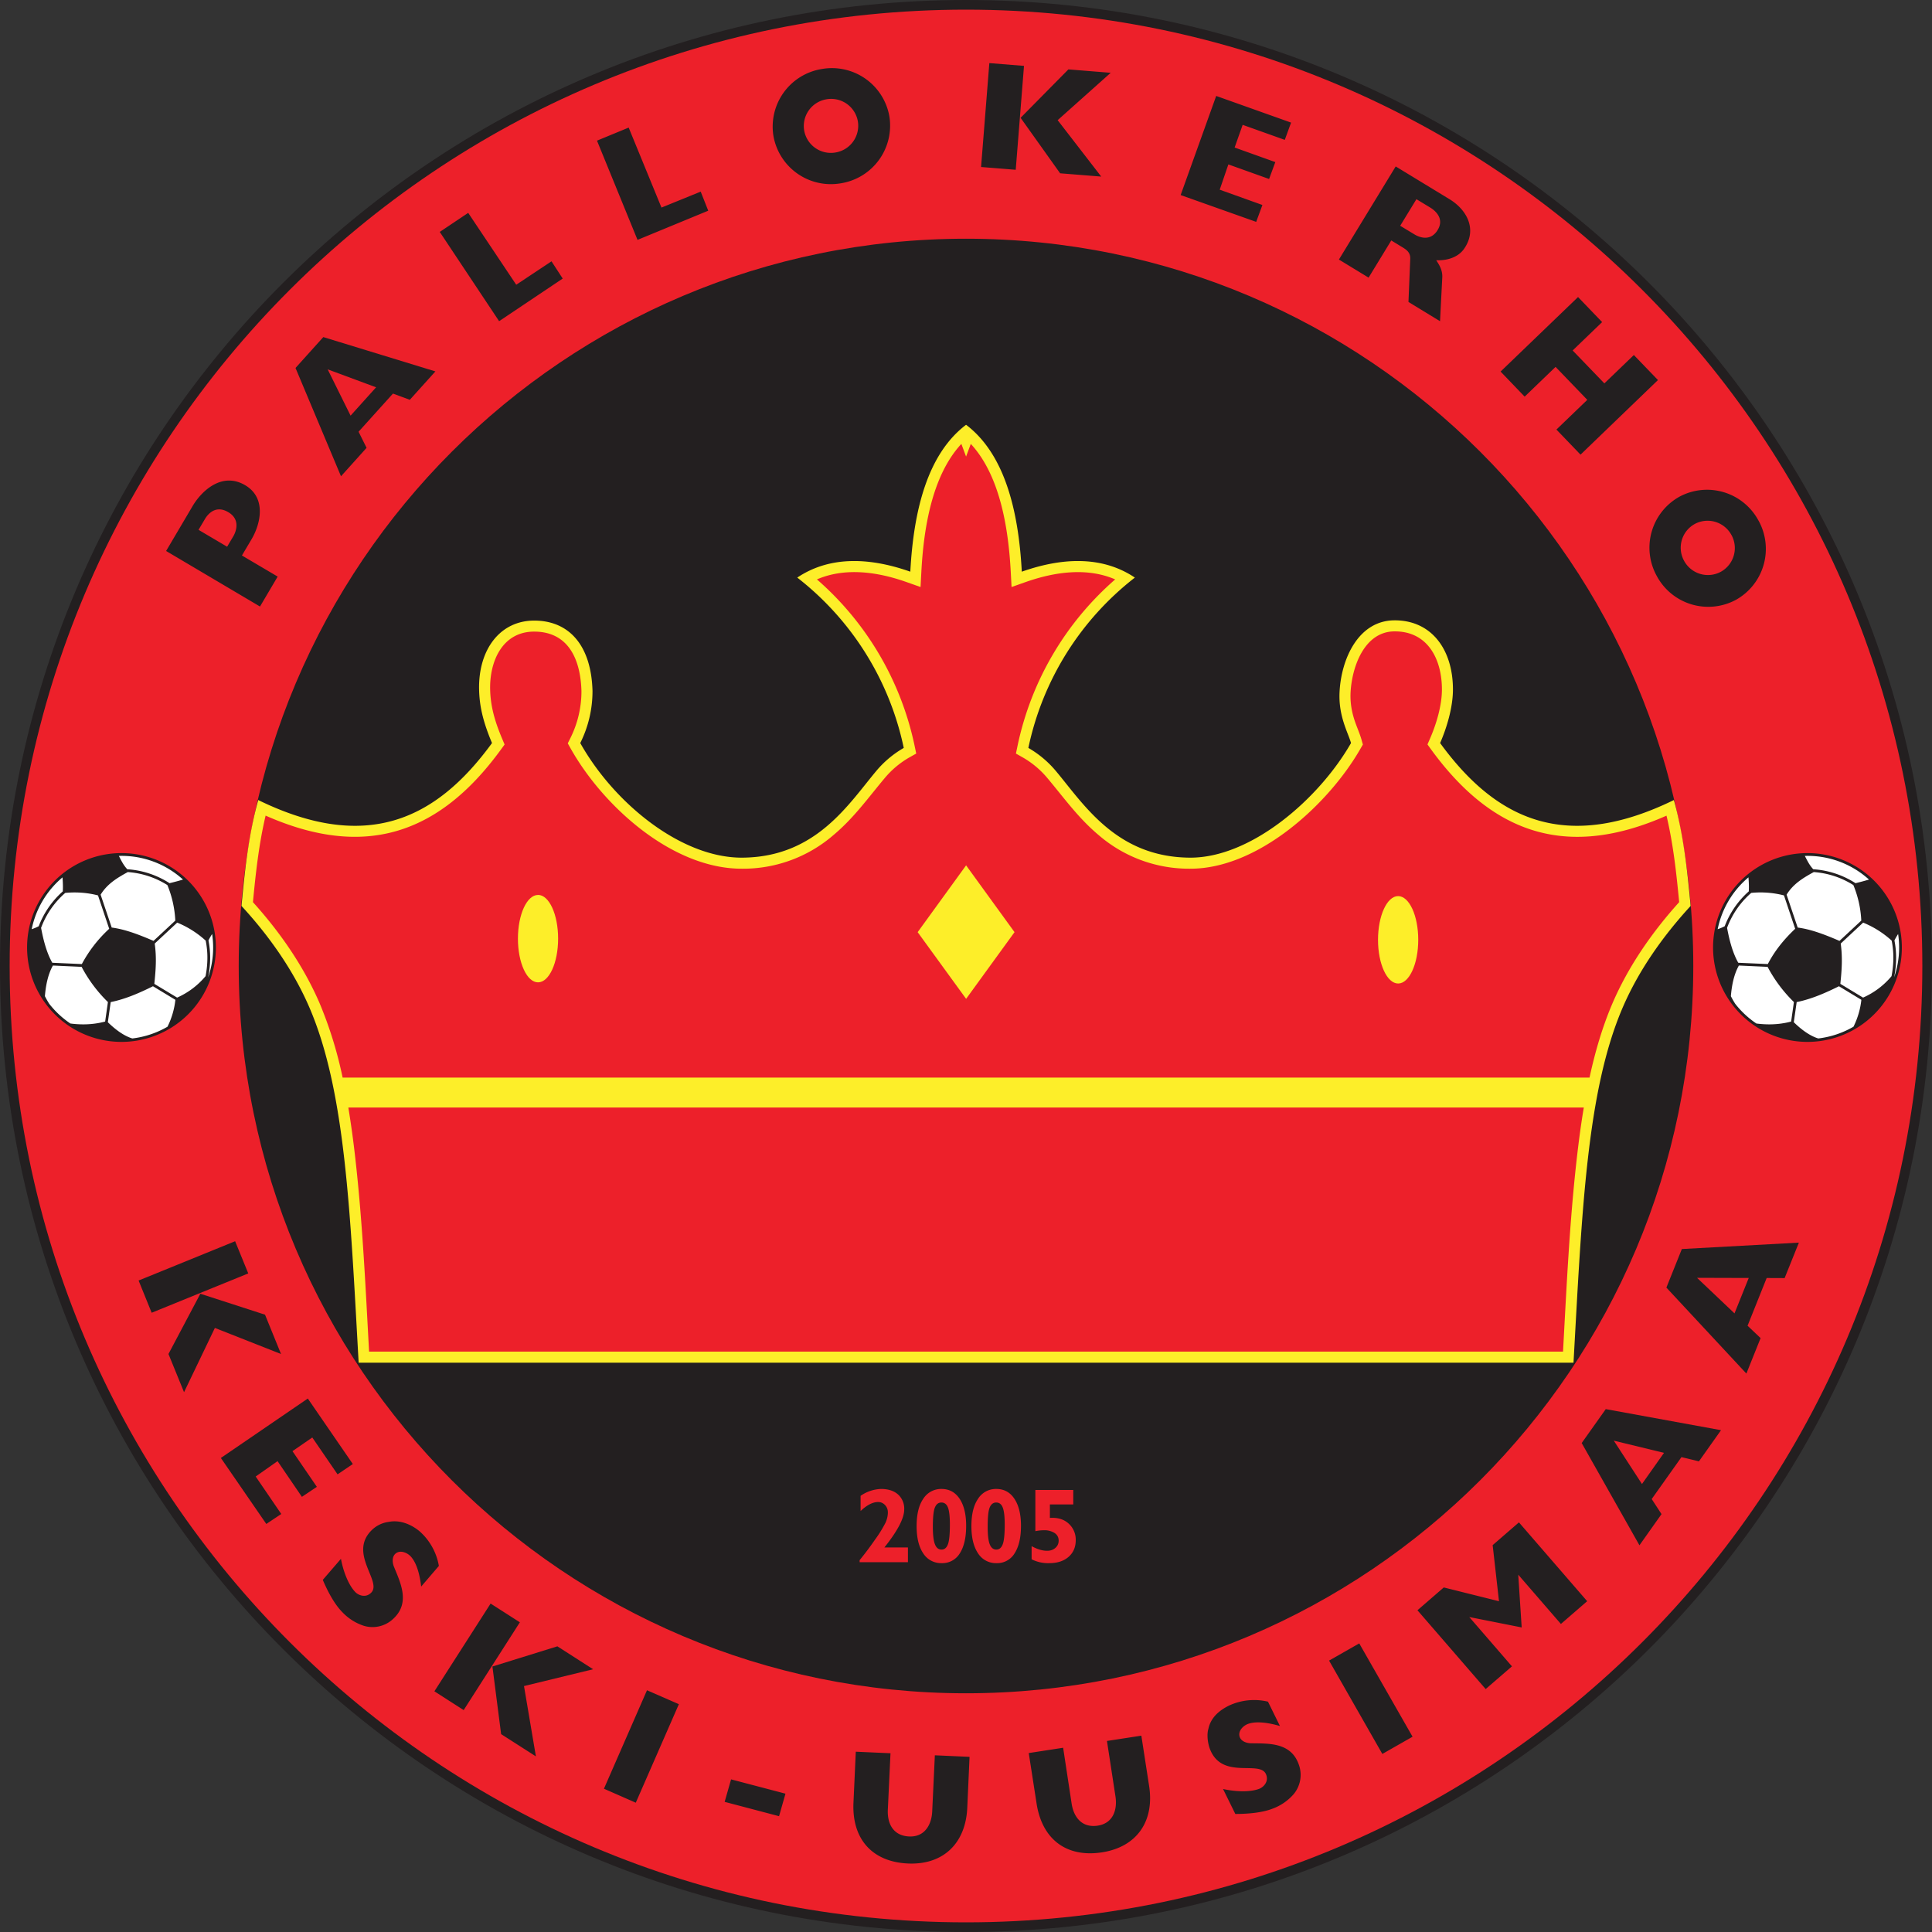
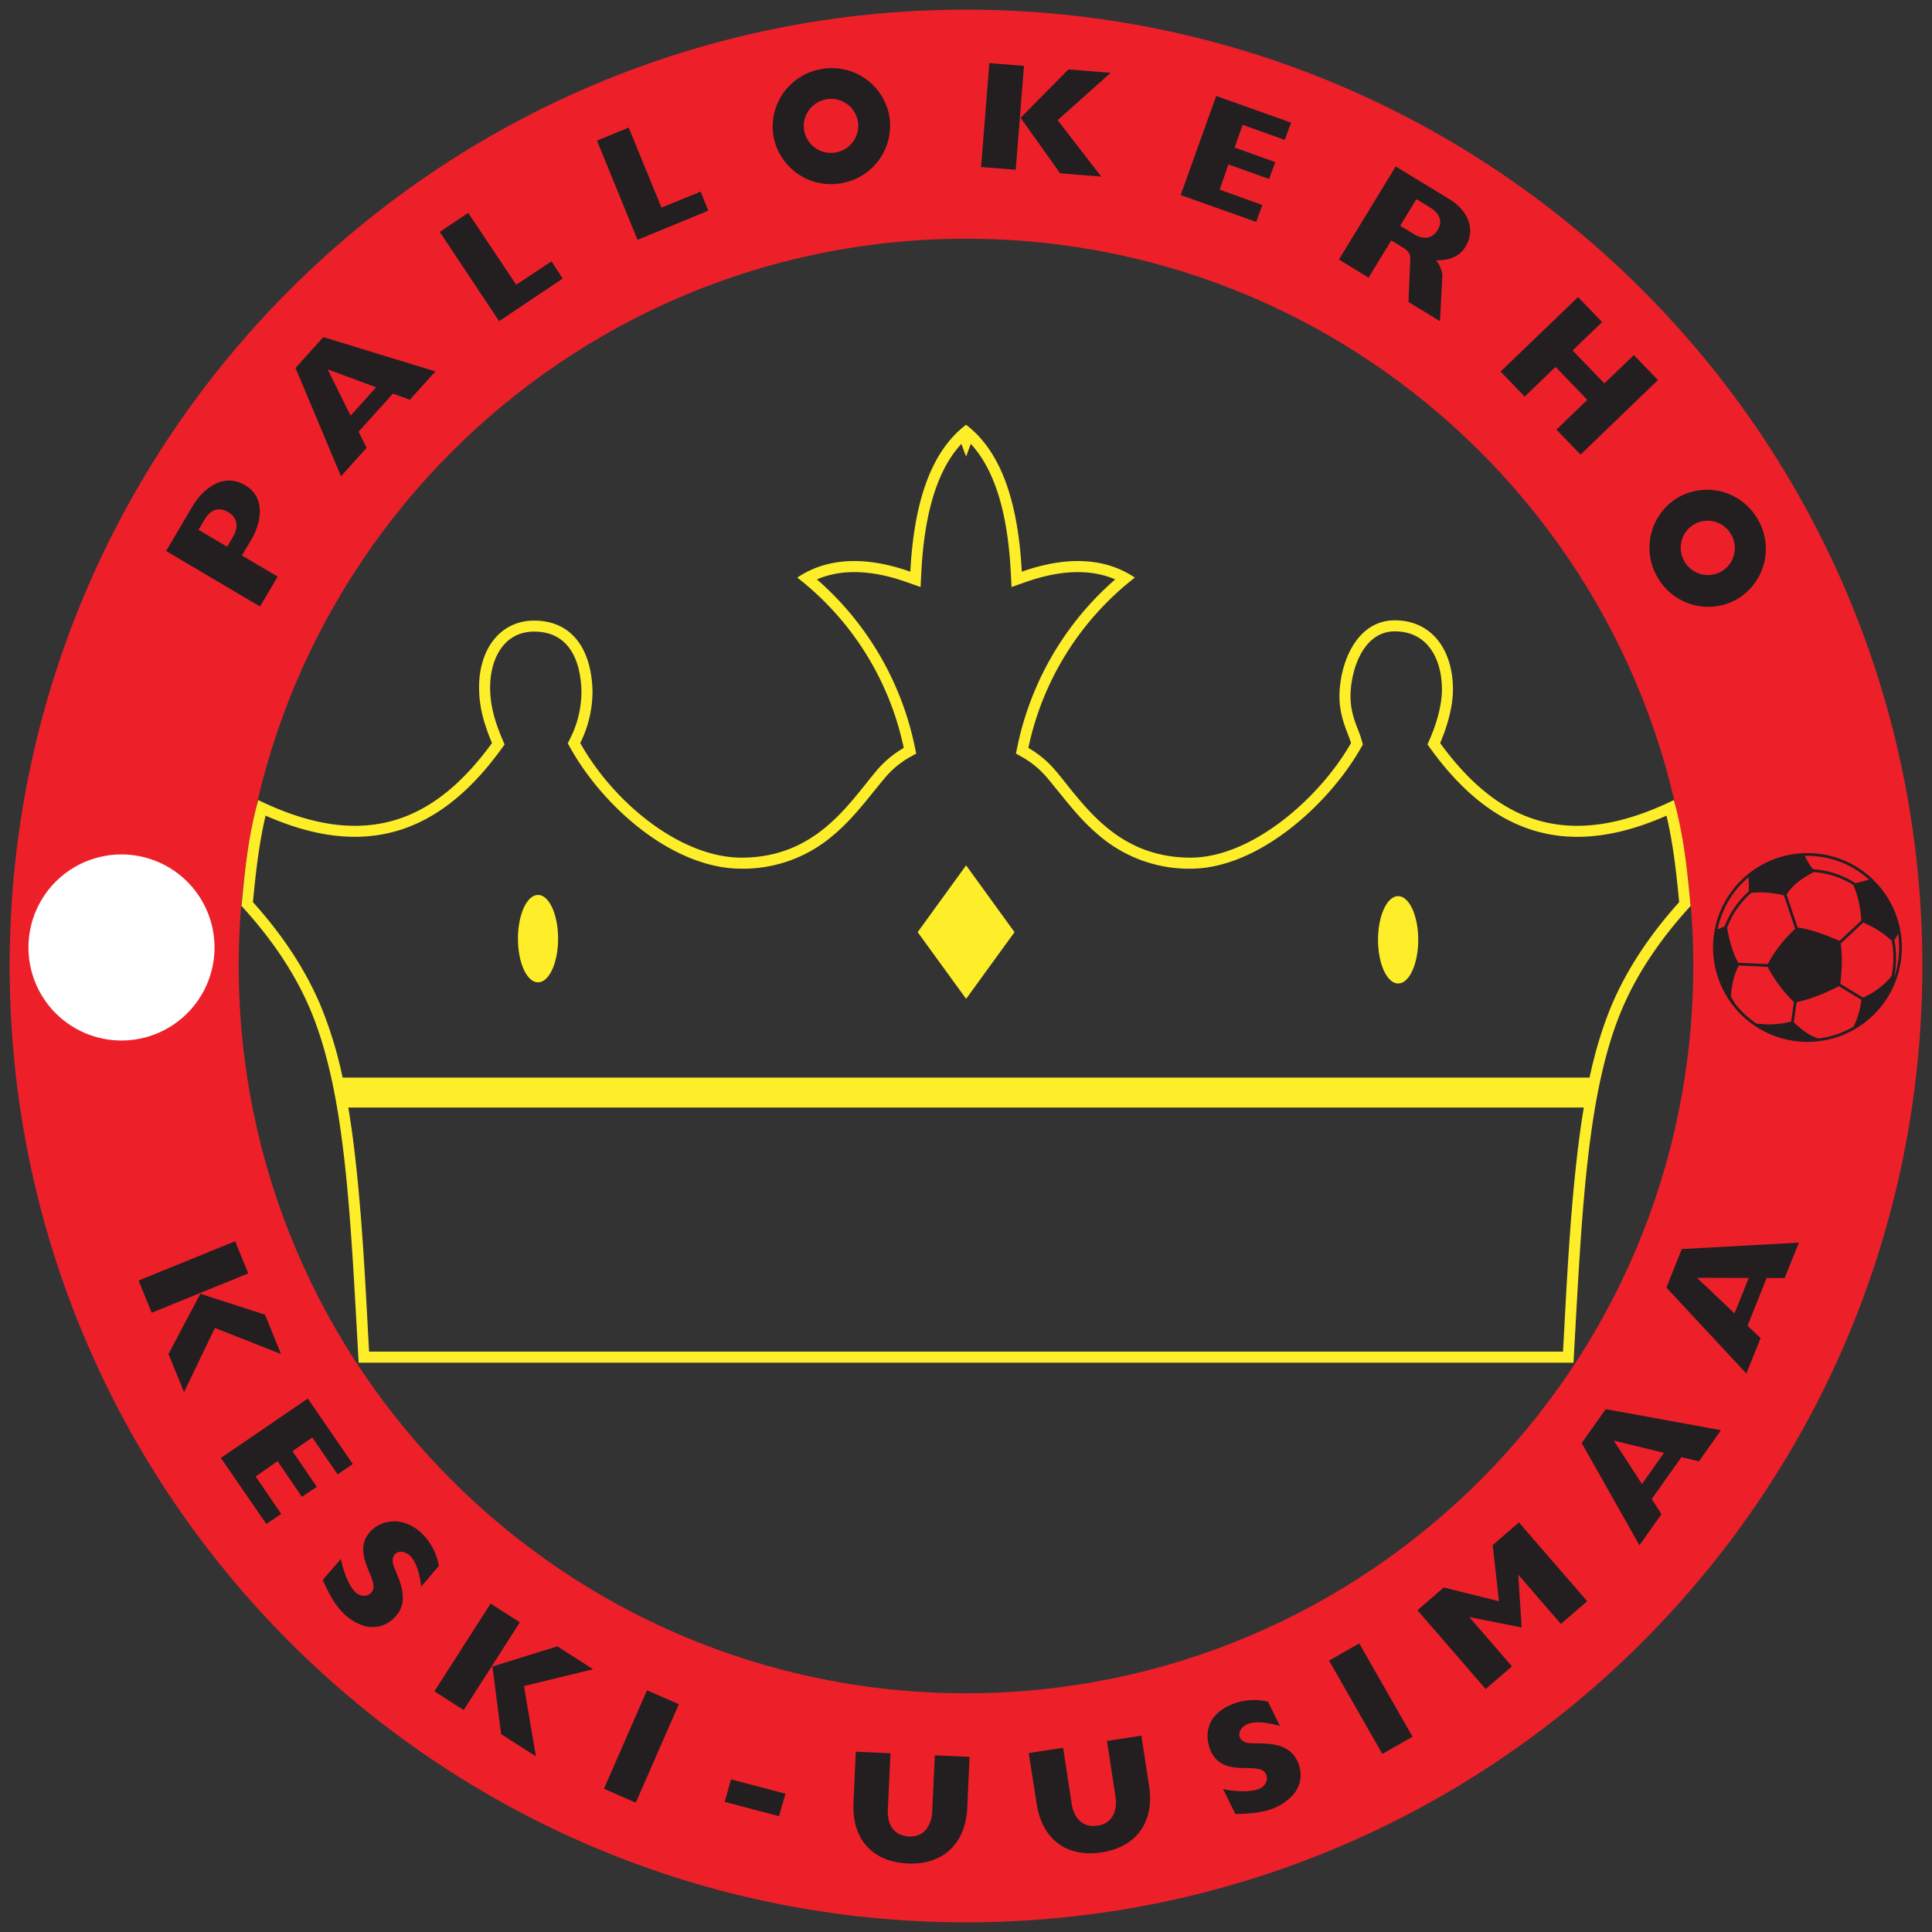
<svg xmlns="http://www.w3.org/2000/svg" width="500" height="500" fill="none">
  <rect width="100%" height="100%" fill="#333333" stroke="none" />
-   <path fill="#231F20" fill-rule="evenodd" d="M250 0c138.05 0 250 111.95 250 250S388.05 500 250 500 0 388.05 0 250 111.95 0 250 0Z" clip-rule="evenodd" />
  <path fill="#ED202A" fill-rule="evenodd" d="M250 2.5c136.67 0 247.5 110.83 247.5 247.5 0 136.67-110.83 247.5-247.5 247.5C113.33 497.5 2.5 386.67 2.5 250 2.5 113.33 113.33 2.5 250 2.5Zm0 59.28c103.93 0 188.22 84.29 188.22 188.22 0 103.93-84.29 188.22-188.22 188.22-103.93 0-188.22-84.29-188.22-188.22 0-103.93 84.29-188.22 188.22-188.22Z" clip-rule="evenodd" />
-   <path fill="#ED202A" fill-rule="evenodd" d="m128.96 192.48-.31-.74c-1.83-4.34-3.12-8.52-3.23-13.27-.18-8.1 3.75-16.5 12.95-16.44 9.84.07 13.3 8.17 13.54 16.81.11 4.28-1.12 9-3.01 12.82l-.34.68.37.65c8.13 14.48 25.66 30.52 43.2 30.4a34.35 34.35 0 0 0 22.7-8.4c5.09-4.28 8.88-9.59 13.12-14.63a24.83 24.83 0 0 1 6.64-5.56l.92-.51-.22-1.03a77 77 0 0 0-24.8-42.23l-1.73-1.5 2.1-.9c7.75-3.33 16.53-2.06 24.26.67l1.8.63.1-1.9c.6-11.31 2.74-25.5 10.73-34.13l1.58-1.7.69 1.86.69-1.86 1.58 1.7c7.98 8.63 10.13 22.81 10.73 34.13l.1 1.9 1.8-.63c7.73-2.73 16.51-4 24.26-.67l2.1.9-1.73 1.5a77 77 0 0 0-24.8 42.23l-.22 1.03.92.5a24.82 24.82 0 0 1 6.64 5.57c4.24 5.04 8.03 10.35 13.12 14.62a34.35 34.35 0 0 0 22.7 8.4c17.06.12 34.97-16.37 42.97-30.38l.3-.51-.16-.58c-.5-1.79-1.32-3.5-1.89-5.27a20.95 20.95 0 0 1-1.03-7.38c.33-7.38 4.05-17.29 12.84-17.3 9.5-.01 13.64 7.93 13.66 16.43 0 4.37-1.46 9.34-3.2 13.33l-.33.75.48.66c15.74 21.62 34.5 27.55 59.16 16.65l1.57-.7.4 1.67c1.75 7.42 2.6 15 3.31 22.58l.06.63-.42.47c-6.88 7.62-12.9 16.28-16.98 25.73-5.36 12.44-7.66 26.6-9.17 40-1.87 16.5-2.63 33.13-3.54 49.72l-.07 1.35H94.17l-.07-1.35c-.91-16.59-1.67-33.21-3.54-49.73-1.5-13.4-3.81-27.55-9.17-39.99-4.07-9.45-10.1-18.11-16.99-25.74l-.42-.46.06-.63c.73-7.58 1.56-15.16 3.32-22.58l.4-1.67 1.57.7c24.66 10.9 43.42 4.97 59.16-16.65l.47-.65Z" clip-rule="evenodd" />
  <path fill="#FDEE29" fill-rule="evenodd" d="M92.82 352.67h314.4c2.18-38.75 3.37-70.2 12.74-91.94 4-9.3 10.15-18.2 17.57-26.27-.85-9.14-1.8-18.27-4.33-27.41-27.8 13.57-45.88 5.33-60.5-14.75 1.7-3.88 3.33-9.25 3.32-13.9-.02-10.43-5.63-17.87-15.08-17.86-9.45.01-13.88 10.1-14.27 18.66-.28 6.24 2.22 10.4 2.97 13.1-8.3 14.51-25.94 29.77-41.72 29.66-19.07-.13-27.47-13.87-34.74-22.52a26.53 26.53 0 0 0-7.04-5.88 75.45 75.45 0 0 1 27.56-44.08c-7.81-5.24-17.77-5.58-29.26-1.53-.86-16.17-4.57-30.55-14.41-38.01l-.01.03-.01-.03c-9.85 7.46-13.56 21.84-14.42 38.01-11.5-4.05-21.45-3.71-29.26 1.53a75.45 75.45 0 0 1 27.56 44.08 26.47 26.47 0 0 0-7.04 5.88c-7.27 8.66-15.66 22.39-34.74 22.52-15.78.1-33.19-14.07-41.94-29.66a29.99 29.99 0 0 0 3.17-13.49c-.32-11.78-6.04-18.14-14.97-18.2-8.92-.07-14.62 7.47-14.38 17.9.1 4.1.93 8.06 3.34 13.79-14.62 20.08-32.7 28.32-60.5 14.75-2.54 9.14-3.47 18.27-4.33 27.41 7.43 8.06 13.56 16.96 17.57 26.27 9.37 21.74 10.57 53.19 12.75 91.94Zm317.07-66.04H90.15A256 256 0 0 1 91.98 300c1.86 16.48 2.63 33.22 3.54 49.8h308.99c.91-16.58 1.68-33.32 3.54-49.8.5-4.39 1.08-8.88 1.84-13.37Zm-321.22-7.75h322.7c1.44-6.67 3.35-13.2 5.96-19.28 4.13-9.58 10.26-18.39 17.24-26.13-.72-7.53-1.54-15.03-3.28-22.38-24.95 11.02-44.46 5.47-60.9-17.1l-.96-1.33.65-1.5c1.65-3.77 3.1-8.64 3.09-12.76-.02-7.77-3.62-15.02-12.23-15-7.92 0-11.12 9.36-11.42 15.93-.1 2.39.25 4.61.97 6.88.57 1.79 1.4 3.54 1.9 5.33l.32 1.15-.6 1.03c-8.28 14.5-26.63 31.22-44.2 31.1a35.76 35.76 0 0 1-23.63-8.74c-5.28-4.44-8.91-9.6-13.29-14.8a23.52 23.52 0 0 0-6.25-5.23l-1.82-1.03.43-2.05a78.47 78.47 0 0 1 25.26-43.02c-7.32-3.16-15.7-1.95-23.22.7l-3.6 1.27-.2-3.81c-.57-10.7-2.57-24.83-10.35-33.23l-1.22 3.28-1.22-3.28c-7.79 8.4-9.8 22.52-10.36 33.23l-.2 3.81-3.6-1.27c-7.5-2.66-15.9-3.86-23.22-.7a78.47 78.47 0 0 1 25.27 43.02l.43 2.05-1.83 1.03a23.5 23.5 0 0 0-6.25 5.23c-4.37 5.2-8.01 10.36-13.3 14.8a35.74 35.74 0 0 1-23.6 8.74c-18.11.12-36.08-16.2-44.46-31.12l-.74-1.32.67-1.35a27.13 27.13 0 0 0 2.87-12.14c-.21-7.95-3.18-15.36-12.13-15.43-8.3-.06-11.67 7.65-11.5 14.98.1 4.59 1.34 8.55 3.11 12.75l.63 1.49-.95 1.3c-16.43 22.58-35.95 28.13-60.9 17.1-1.74 7.36-2.56 14.86-3.28 22.4 6.99 7.73 13.1 16.54 17.24 26.12a105.06 105.06 0 0 1 5.97 19.28Z" clip-rule="evenodd" />
  <path fill="#FDEE29" fill-rule="evenodd" d="m250.03 223.96 12.53 17.28-12.53 17.26-12.54-17.26 12.53-17.28ZM139.24 231.6c2.88 0 5.2 5.07 5.2 11.32s-2.32 11.31-5.2 11.31c-2.88 0-5.2-5.06-5.2-11.31 0-6.25 2.32-11.31 5.2-11.31ZM361.83 231.91c2.88 0 5.21 5.06 5.21 11.31 0 6.25-2.33 11.31-5.2 11.31-2.88 0-5.21-5.06-5.21-11.3 0-6.25 2.33-11.32 5.2-11.32Z" clip-rule="evenodd" />
  <path fill="#231F20" fill-rule="evenodd" d="m408.4 76.88 6.23 6.48L407 90.7l8.21 8.52 7.63-7.34 6.24 6.48-20.04 19.3-6.24-6.49 7.99-7.69-8.21-8.53-8 7.7-6.23-6.49 20.04-19.28ZM361.2 43.07l13.96 8.5c4.5 2.75 7.18 7.8 3.8 12.74-1.7 2.52-4.92 3.17-7.27 3.03.8 1.23 1.66 2.58 1.57 4.45l-.58 11.34-8.17-4.98.46-11.17c.07-1.56-.87-2.3-2.04-3l-2.87-1.75-5.87 9.62-7.68-4.68 14.7-24.1ZM372 59.62c1.99-3.09-.73-5.2-1.77-5.85l-3.66-2.22-4.2 6.88 3.67 2.22c.98.6 4 2.06 5.97-1.03ZM42.98 142.61l6.88-11.66c2.26-3.82 7.54-8.95 13.6-5.37 5.57 3.29 3.96 10.03 1.67 13.93l-2.52 4.25 9.25 5.46-4.57 7.75L43 142.6Zm16.1-10.06c-3.82-2.26-5.87 1.48-6.14 1.94l-1.56 2.63 7.4 4.37 1.56-2.63c.08-.13 2.55-4.06-1.26-6.31ZM366.83 416.74l6.82-5.91 14.29 3.57-1.64-14.52 6.8-5.89 17.66 20.4-6.8 5.89-11.04-12.75.89 13.65-13.56-2.69 11.04 12.76-6.8 5.88-17.66-20.4ZM83.68 87.24l29 8.88-6.62 7.35-4.36-1.61-8.9 9.87 2.07 4.17-6.62 7.36-11.77-28.03 7.2-8Zm13.67 13L84.8 95.59l5.93 11.98 6.6-7.33ZM415.57 364.68l29.83 5.45-5.72 8.07-4.52-1.1-7.7 10.85 2.54 3.9-5.71 8.07-14.95-26.46 6.23-8.78ZM430.65 376l-13-3.16 7.29 11.22 5.7-8.06ZM435.26 323.25l30.29-1.66-3.69 9.18-4.65-.02-4.94 12.35 3.37 3.2-3.68 9.18-20.7-22.25 4-9.98Zm17.3 7.49-13.37-.04 9.7 9.2 3.68-9.16ZM221.48 453.34l8.98.4-.69 14.63c-.16 3.5 1.32 6.66 5.4 6.9 4.1.25 5.9-2.99 6.08-6.38l.69-14.62 8.98.4-.59 13.17c-.41 9.22-6.23 14.86-15.39 14.43-9.16-.43-14.5-6.27-14.06-15.77l.6-13.16ZM266.24 453.69l8.9-1.37 2.2 14.47c.54 3.46 2.61 6.26 6.66 5.7 4.06-.57 5.18-4.1 4.7-7.46l-2.22-14.47 8.9-1.37 2.01 13.02c1.42 9.12-3.17 15.8-12.23 17.18-9.07 1.39-15.46-3.28-16.9-12.68l-2.02-13.02ZM60.85 321.23l3.4 8.33-25 10.18-3.38-8.34 24.98-10.17Zm7.74 19.01 4.14 10.18-17.12-6.75-7.98 16.63-4.03-9.89 8.25-15.59 16.74 5.42ZM126.97 415l7.57 4.85L120 442.57l-7.58-4.86L126.97 415Zm17.28 11.07 9.25 5.93-17.89 4.35 3.08 18.2-9-5.76-2.25-17.5 16.81-5.22ZM256.04 16.33l8.97.72-2.14 26.89-8.97-.72 2.14-26.89Zm20.46 1.63 10.95.88-13.73 12.26L285 45.7l-10.64-.85-10.23-14.36 12.37-12.53ZM314.75 24.83l19.38 6.9-1.63 4.47-10.9-3.89-2.08 5.87 10.53 3.77-1.61 4.37-10.54-3.77-2.24 6.54 11.05 3.96-1.61 4.37-19.55-6.94 9.2-25.65ZM154.5 36.4l8.2-3.38 8.49 20.7 10.15-4.13 1.95 4.94-18.3 7.55L154.5 36.4ZM113.81 60.02l7.36-4.93 12.43 18.6 9.13-6.06 2.9 4.46-16.46 11.03-15.36-23.1ZM79.66 361.94l11.65 16.95-3.95 2.67-6.54-9.54-5.13 3.54 6.31 9.23-3.87 2.59-6.3-9.24-5.66 3.98 6.62 9.7-3.87 2.58-11.76-17.08 22.5-15.38ZM167.44 437.44l8.25 3.6-11.15 25.5-8.24-3.62 11.14-25.48ZM343.96 429.76l7.81-4.45 13.8 24.15-7.82 4.46-13.79-24.16ZM189.2 460.5l14.08 3.7-1.66 5.83-14.08-3.71 1.66-5.82ZM328.15 440.39l3.1 6.3c-2.8-.81-6-1.34-8.22-.56-1.32.47-2.74 1.9-2.18 3.43.41 1.13 1.82 1.59 2.92 1.6 4.73.08 10.66-.3 12.53 6.03a7.79 7.79 0 0 1-1.47 7.1 13.27 13.27 0 0 1-5.33 3.73c-2.78 1.12-6.54 1.43-9.8 1.43l-3.18-6.46c2.36.54 6.49 1 9.3-.02 1.24-.46 2.65-1.97 1.79-3.86-1.66-3.6-11.33 1.54-14.45-6.39-.67-1.7-.85-3.97-.43-5.3.65-3.07 3-4.85 5.3-6a15.46 15.46 0 0 1 10.12-1.03ZM113.58 405.26 109 410.6c-.34-2.9-1.1-6.05-2.7-7.79-.96-1.03-2.82-1.78-4.01-.67-.88.83-.75 2.3-.34 3.32 1.78 4.38 4.45 9.69-.64 13.89a7.77 7.77 0 0 1-7.1 1.42 13.25 13.25 0 0 1-5.52-3.45c-2.12-2.1-3.88-5.45-5.15-8.45l4.7-5.45c.42 2.38 1.61 6.36 3.65 8.54.9.97 2.86 1.67 4.25.14 2.67-2.94-6.01-10.12.06-16.1a7.68 7.68 0 0 1 4.42-2.14c3.08-.62 6.1.84 8.05 2.51a15.45 15.45 0 0 1 4.91 8.9ZM212.62 17.87a15.1 15.1 0 0 1 17.54 12.19 15.11 15.11 0 0 1-12.45 17.36 15.1 15.1 0 0 1-17.54-12.2 15.1 15.1 0 0 1 12.45-17.35Zm1.26 7.83a7.01 7.01 0 0 1 8.13 5.68 7.01 7.01 0 0 1-5.76 8.08 7.01 7.01 0 0 1-8.13-5.69 7.01 7.01 0 0 1 5.76-8.07ZM455.1 134.72a15.1 15.1 0 0 1-5.87 20.53 15.11 15.11 0 0 1-20.45-6.17 15.1 15.1 0 0 1 5.87-20.54 15.1 15.1 0 0 1 20.44 6.18Zm-7 3.73a7.01 7.01 0 0 1-2.76 9.53 7.02 7.02 0 0 1-9.5-2.84 7.02 7.02 0 0 1 2.75-9.53 7.01 7.01 0 0 1 9.5 2.84Z" clip-rule="evenodd" />
-   <path fill="#ED202A" d="M234.97 400.48v3.81h-12.5v-.52a80.88 80.88 0 0 0 3.94-5.25 32.14 32.14 0 0 0 2.8-4.52c.38-.9.57-1.76.57-2.6 0-.73-.24-1.36-.73-1.89-.5-.53-1.09-.79-1.79-.79-1.38 0-2.9.78-4.54 2.33v-3.93a9.85 9.85 0 0 1 5.29-1.78c1.86 0 3.33.48 4.4 1.42a4.94 4.94 0 0 1 1.6 3.9c0 2.26-1.72 5.54-5.13 9.82h6.09ZM243.67 385.34c2 0 3.56.86 4.69 2.56 1.12 1.7 1.68 4.03 1.68 6.96 0 3.04-.54 5.41-1.63 7.12a5.26 5.26 0 0 1-4.69 2.56 5.47 5.47 0 0 1-4.8-2.55c-1.14-1.7-1.7-4.04-1.7-7.04 0-3.04.57-5.4 1.73-7.08a5.45 5.45 0 0 1 4.72-2.53Zm0 15.69c.76 0 1.3-.45 1.65-1.36.34-.9.51-2.6.51-5.11 0-2.08-.17-3.55-.5-4.41-.34-.87-.9-1.3-1.7-1.3-.76 0-1.32.42-1.67 1.27-.36.84-.54 2.51-.54 5.01 0 2.1.18 3.61.54 4.52.35.92.92 1.38 1.7 1.38ZM257.85 385.34c2 0 3.57.86 4.69 2.56 1.12 1.7 1.69 4.03 1.69 6.96 0 3.04-.55 5.41-1.64 7.12a5.26 5.26 0 0 1-4.68 2.56 5.47 5.47 0 0 1-4.8-2.55c-1.14-1.7-1.71-4.04-1.71-7.04 0-3.04.57-5.4 1.73-7.08a5.44 5.44 0 0 1 4.72-2.53Zm0 15.69c.76 0 1.3-.45 1.65-1.36.35-.9.52-2.6.52-5.11 0-2.08-.17-3.55-.51-4.41-.34-.87-.9-1.3-1.69-1.3-.76 0-1.32.42-1.68 1.27-.36.84-.53 2.51-.53 5.01 0 2.1.17 3.61.53 4.52.36.92.93 1.38 1.71 1.38ZM277.76 385.59v3.76h-6.05v3.48c2.03-.13 3.64.36 4.87 1.49a5.58 5.58 0 0 1 1.82 4.27c0 1.8-.62 3.25-1.86 4.33-1.24 1.08-2.9 1.62-4.99 1.62a9.42 9.42 0 0 1-4.57-1v-3.4c1.45.8 2.79 1.2 4.02 1.2.86 0 1.57-.25 2.14-.75.56-.49.84-1.12.84-1.86 0-.84-.34-1.5-1.02-1.97a4.9 4.9 0 0 0-2.85-.73c-.67 0-1.39.08-2.16.23V385.6h9.81Z" />
-   <path fill="#fff" fill-rule="evenodd" d="M467.77 221.13a24.07 24.07 0 1 1-.01 48.15 24.07 24.07 0 0 1 0-48.15Z" clip-rule="evenodd" />
  <path fill="#231F20" fill-rule="evenodd" d="M467.77 220.78a24.43 24.43 0 1 1 0 48.86 24.43 24.43 0 0 1 0-48.86Zm8.29 22.72 5.64-5.25a27.43 27.43 0 0 0-2.05-9.19c-3-1.9-6.5-3.1-10.25-3.37-2.53 1.4-5.26 2.95-7.03 5.85l2.87 8.51c3.11.4 6.45 1.56 10.81 3.45Zm6.12-4.73-5.8 5.42c.48 3.58.3 6.6-.1 10.43l5.88 3.56a20.25 20.25 0 0 0 7.37-5.55c.3-1.58.47-3.18.47-4.8 0-1.5-.15-2.98-.44-4.4a24.96 24.96 0 0 0-7.38-4.66Zm-.46 19.98-5.8-3.51c-3.4 1.69-7.08 3.32-10.94 4.1l-.75 5.21c2.3 2.24 4.44 3.63 6.34 4.2a23.62 23.62 0 0 0 9.11-3.04 20.71 20.71 0 0 0 2.04-6.96Zm-18.18 5.64.72-5.06a36.64 36.64 0 0 1-6.81-9.11l-7.43-.34c-1.38 2.47-1.87 5.47-2.07 7.93.34.67.71 1.33 1.12 1.97a23.86 23.86 0 0 0 5.47 5.1c2.6.34 5.67.38 9-.5Zm-13.67-15.23 7.64.34c1.84-3.56 4.3-6.5 7.08-9.13l-2.9-8.64a24.4 24.4 0 0 0-8.47-.65 22.23 22.23 0 0 0-6.26 9.05c.54 2.79 1.29 6.15 2.9 9.03Zm41.36-7.44c-.34.53-.66 1.08-.95 1.66.28 1.44.43 2.93.43 4.46 0 1.71-.17 3.42-.51 5.09a23.63 23.63 0 0 0 1.03-11.21Zm-11.03-13.15c1.22-.3 2.37-.6 3.49-.94a23.63 23.63 0 0 0-16.6-6.12c.63 1.2 1.16 2.36 2.18 3.45 4.01.26 7.74 1.55 10.93 3.6Zm-35.67 11.91c.63-.22 1.25-.47 1.82-.77a22.96 22.96 0 0 1 6.23-9.02c.08-1.25.01-2.45-.08-3.63a23.71 23.71 0 0 0-7.97 13.42Z" clip-rule="evenodd" />
  <path fill="#fff" fill-rule="evenodd" d="M31.44 221.13a24.07 24.07 0 1 1 0 48.15 24.07 24.07 0 0 1 0-48.15Z" clip-rule="evenodd" />
-   <path fill="#231F20" fill-rule="evenodd" d="M31.44 220.78a24.43 24.43 0 1 1 0 48.86 24.43 24.43 0 0 1 0-48.86Zm8.29 22.72 5.64-5.25a27.6 27.6 0 0 0-2.05-9.19c-3-1.9-6.5-3.1-10.25-3.37-2.53 1.4-5.26 2.95-7.03 5.85l2.87 8.51c3.11.4 6.45 1.56 10.82 3.45Zm6.13-4.73-5.82 5.42c.5 3.58.3 6.6-.1 10.43l5.9 3.56a20.28 20.28 0 0 0 7.36-5.55c.31-1.58.47-3.18.47-4.8 0-1.5-.15-2.98-.44-4.4a24.95 24.95 0 0 0-7.37-4.66Zm-.47 19.98-5.8-3.51c-3.4 1.69-7.08 3.32-10.94 4.1l-.74 5.21c2.3 2.24 4.43 3.63 6.34 4.2a23.63 23.63 0 0 0 9.1-3.04 20.7 20.7 0 0 0 2.04-6.96Zm-18.18 5.64.72-5.06a36.57 36.57 0 0 1-6.81-9.11l-7.43-.34c-1.38 2.47-1.87 5.47-2.07 7.93.34.67.71 1.33 1.12 1.97a23.8 23.8 0 0 0 5.47 5.1c2.6.34 5.67.38 9-.5Zm-13.67-15.23 7.64.34a34.36 34.36 0 0 1 7.08-9.13l-2.9-8.64c-3.19-.83-6.1-.87-8.47-.65a22.23 22.23 0 0 0-6.26 9.05c.54 2.79 1.29 6.15 2.9 9.03Zm41.36-7.44a16.7 16.7 0 0 0-.95 1.66c.28 1.44.44 2.93.44 4.46 0 1.71-.18 3.42-.52 5.09a23.64 23.64 0 0 0 1.03-11.21Zm-11.03-13.15c1.22-.3 2.37-.6 3.49-.94a23.63 23.63 0 0 0-16.6-6.12c.63 1.2 1.16 2.36 2.18 3.45 4.01.26 7.74 1.55 10.93 3.6ZM8.2 240.48c.63-.22 1.25-.47 1.82-.77a22.98 22.98 0 0 1 6.23-9.02c.08-1.25.01-2.45-.07-3.63a23.7 23.7 0 0 0-7.98 13.42Z" clip-rule="evenodd" />
</svg>